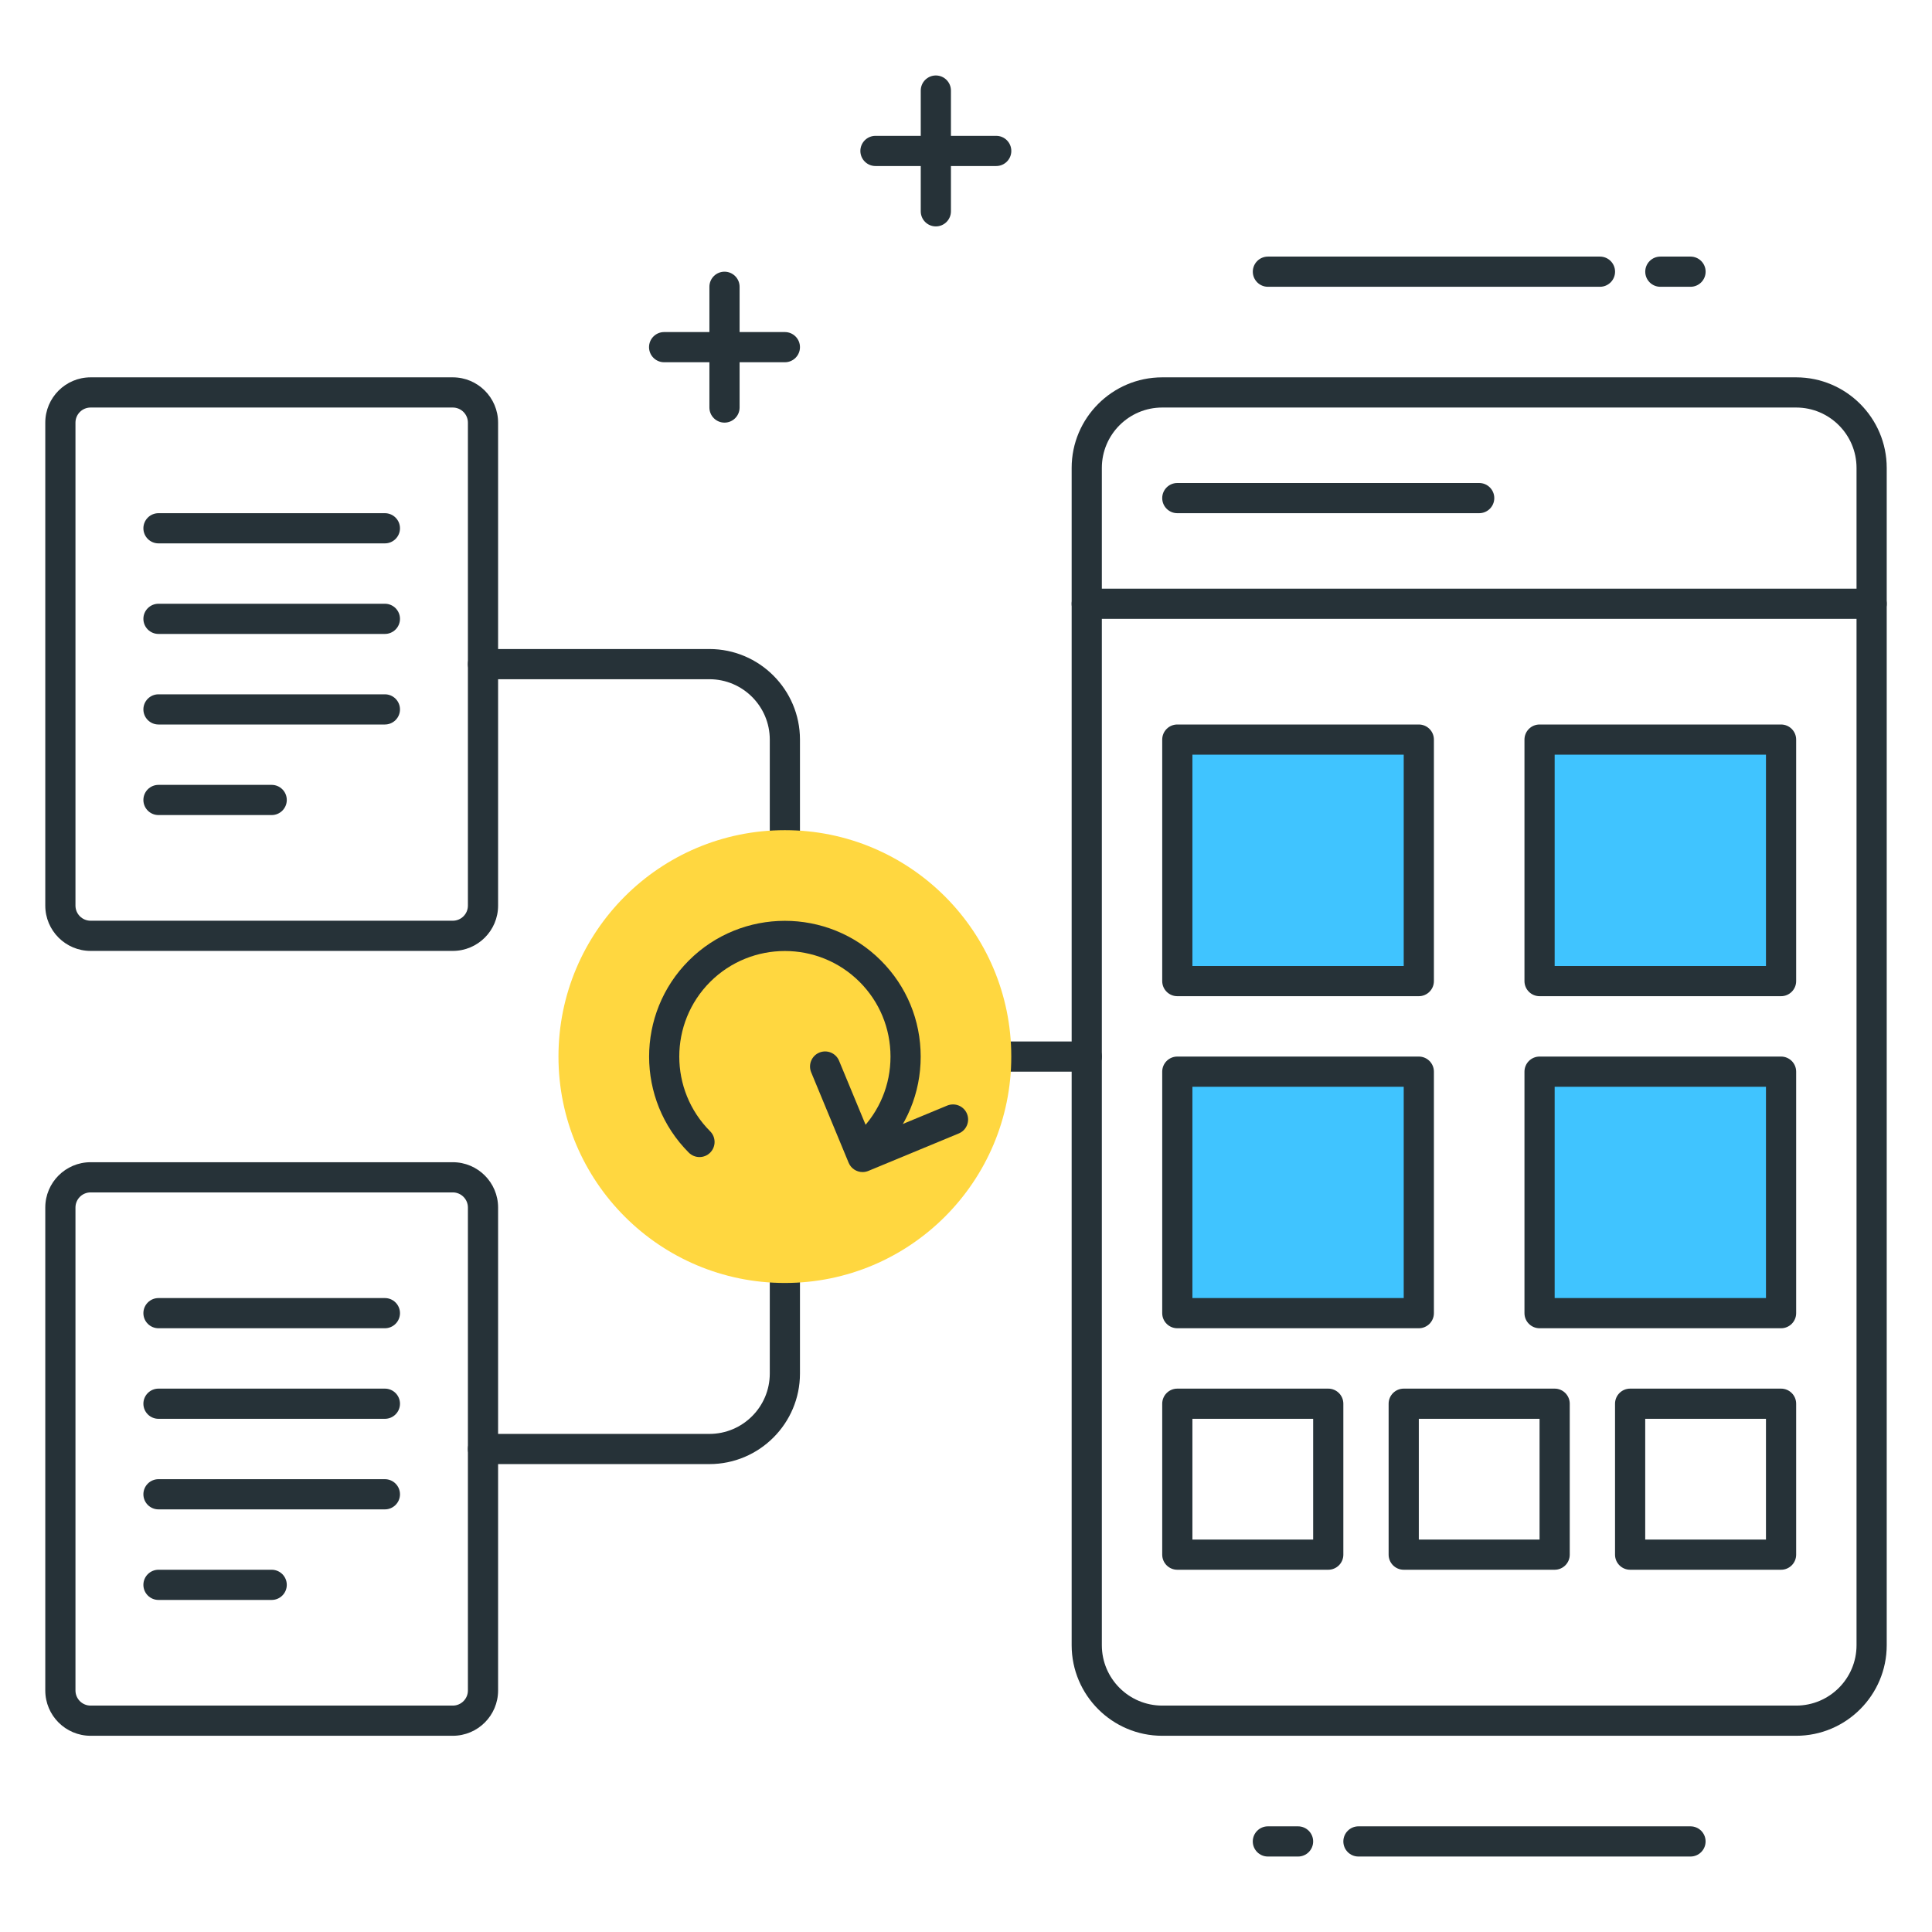
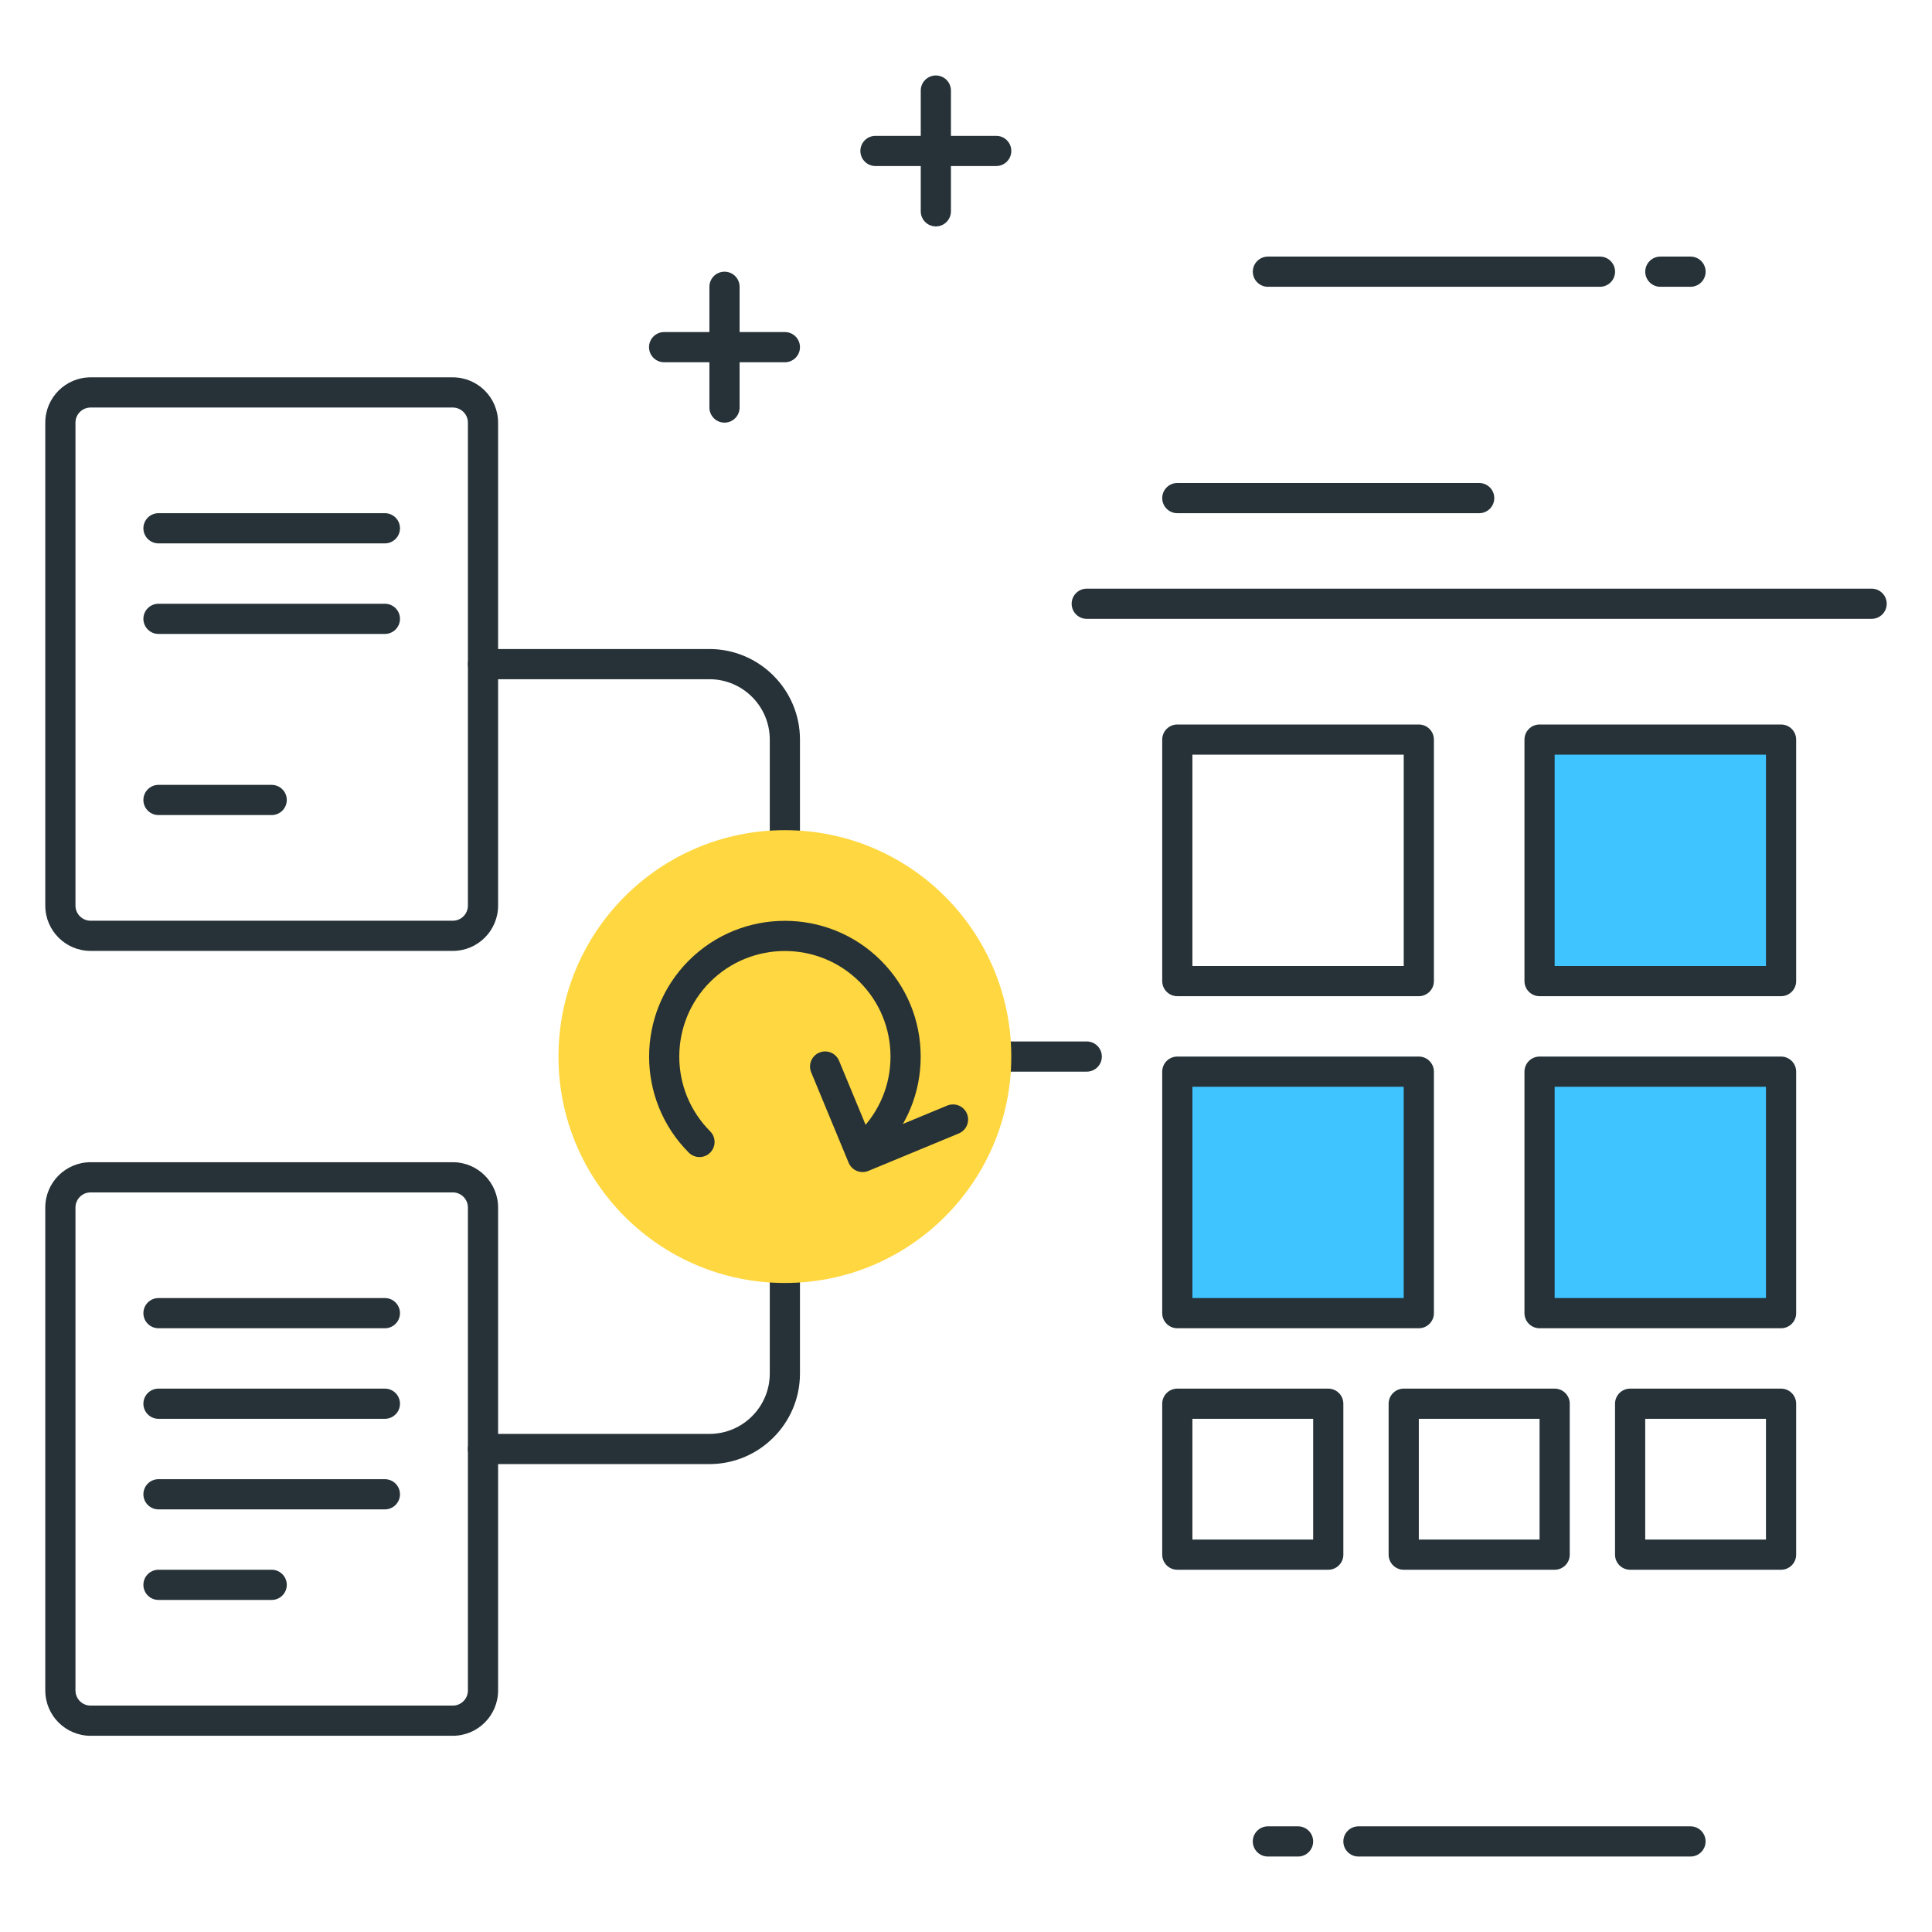
<svg xmlns="http://www.w3.org/2000/svg" version="1.1" id="Icon_Set" x="0px" y="0px" viewBox="0 0 64 64" style="enable-background:new 0 0 64 64;" xml:space="preserve">
  <style type="text/css"> .st0{fill:#263238;} .st1{fill:#FFD740;} .st2{fill:#FF5252;} .st3{fill:#40C4FF;} .st4{fill:#4DB6AC;} .st5{fill:#FFFFFF;} .st6{fill:#FFD345;} </style>
  <g>
    <g>
-       <path class="st0" d="M59.5,57.5h-21c-1.654,0-3-1.346-3-3v-39c0-1.654,1.346-3,3-3h21c1.654,0,3,1.346,3,3v39 C62.5,56.154,61.154,57.5,59.5,57.5z M38.5,13.5c-1.103,0-2,0.897-2,2v39c0,1.103,0.897,2,2,2h21c1.103,0,2-0.897,2-2v-39 c0-1.103-0.897-2-2-2H38.5z" />
-     </g>
+       </g>
    <g>
      <path class="st0" d="M62,20.5H36c-0.276,0-0.5-0.224-0.5-0.5s0.224-0.5,0.5-0.5h26c0.276,0,0.5,0.224,0.5,0.5S62.276,20.5,62,20.5 z" />
    </g>
    <g>
-       <rect x="39" y="24.5" class="st3" width="8" height="8" />
      <path class="st0" d="M47,33h-8c-0.276,0-0.5-0.224-0.5-0.5v-8c0-0.276,0.224-0.5,0.5-0.5h8c0.276,0,0.5,0.224,0.5,0.5v8 C47.5,32.776,47.276,33,47,33z M39.5,32h7v-7h-7V32z" />
    </g>
    <g>
      <rect x="51" y="24.5" class="st3" width="8" height="8" />
      <path class="st0" d="M59,33h-8c-0.276,0-0.5-0.224-0.5-0.5v-8c0-0.276,0.224-0.5,0.5-0.5h8c0.276,0,0.5,0.224,0.5,0.5v8 C59.5,32.776,59.276,33,59,33z M51.5,32h7v-7h-7V32z" />
    </g>
    <g>
      <rect x="39" y="35.5" class="st3" width="8" height="8" />
      <path class="st0" d="M47,44h-8c-0.276,0-0.5-0.224-0.5-0.5v-8c0-0.276,0.224-0.5,0.5-0.5h8c0.276,0,0.5,0.224,0.5,0.5v8 C47.5,43.776,47.276,44,47,44z M39.5,43h7v-7h-7V43z" />
    </g>
    <g>
      <rect x="51" y="35.5" class="st3" width="8" height="8" />
      <path class="st0" d="M59,44h-8c-0.276,0-0.5-0.224-0.5-0.5v-8c0-0.276,0.224-0.5,0.5-0.5h8c0.276,0,0.5,0.224,0.5,0.5v8 C59.5,43.776,59.276,44,59,44z M51.5,43h7v-7h-7V43z" />
    </g>
    <g>
      <path class="st0" d="M44,52h-5c-0.276,0-0.5-0.224-0.5-0.5v-5c0-0.276,0.224-0.5,0.5-0.5h5c0.276,0,0.5,0.224,0.5,0.5v5 C44.5,51.776,44.276,52,44,52z M39.5,51h4v-4h-4V51z" />
    </g>
    <g>
      <path class="st0" d="M59,52h-5c-0.276,0-0.5-0.224-0.5-0.5v-5c0-0.276,0.224-0.5,0.5-0.5h5c0.276,0,0.5,0.224,0.5,0.5v5 C59.5,51.776,59.276,52,59,52z M54.5,51h4v-4h-4V51z" />
    </g>
    <g>
      <path class="st0" d="M51.5,52h-5c-0.276,0-0.5-0.224-0.5-0.5v-5c0-0.276,0.224-0.5,0.5-0.5h5c0.276,0,0.5,0.224,0.5,0.5v5 C52,51.776,51.776,52,51.5,52z M47,51h4v-4h-4V51z" />
    </g>
    <g>
      <path class="st0" d="M49,17H39c-0.276,0-0.5-0.224-0.5-0.5S38.724,16,39,16h10c0.276,0,0.5,0.224,0.5,0.5S49.276,17,49,17z" />
    </g>
    <g>
      <path class="st0" d="M15,31.5H3c-0.827,0-1.5-0.673-1.5-1.5V14c0-0.827,0.673-1.5,1.5-1.5h12c0.827,0,1.5,0.673,1.5,1.5v16 C16.5,30.827,15.827,31.5,15,31.5z M3,13.5c-0.275,0-0.5,0.224-0.5,0.5v16c0,0.276,0.225,0.5,0.5,0.5h12 c0.275,0,0.5-0.224,0.5-0.5V14c0-0.276-0.225-0.5-0.5-0.5H3z" />
    </g>
    <g>
      <path class="st0" d="M12.75,18h-7.5c-0.276,0-0.5-0.224-0.5-0.5S4.974,17,5.25,17h7.5c0.276,0,0.5,0.224,0.5,0.5 S13.026,18,12.75,18z" />
    </g>
    <g>
      <path class="st0" d="M12.75,21h-7.5c-0.276,0-0.5-0.224-0.5-0.5S4.974,20,5.25,20h7.5c0.276,0,0.5,0.224,0.5,0.5 S13.026,21,12.75,21z" />
    </g>
    <g>
-       <path class="st0" d="M12.75,24h-7.5c-0.276,0-0.5-0.224-0.5-0.5S4.974,23,5.25,23h7.5c0.276,0,0.5,0.224,0.5,0.5 S13.026,24,12.75,24z" />
-     </g>
+       </g>
    <g>
      <path class="st0" d="M9,27H5.25c-0.276,0-0.5-0.224-0.5-0.5S4.974,26,5.25,26H9c0.276,0,0.5,0.224,0.5,0.5S9.276,27,9,27z" />
    </g>
    <g>
      <path class="st0" d="M15,57.5H3c-0.827,0-1.5-0.673-1.5-1.5V40c0-0.827,0.673-1.5,1.5-1.5h12c0.827,0,1.5,0.673,1.5,1.5v16 C16.5,56.827,15.827,57.5,15,57.5z M3,39.5c-0.275,0-0.5,0.224-0.5,0.5v16c0,0.276,0.225,0.5,0.5,0.5h12 c0.275,0,0.5-0.224,0.5-0.5V40c0-0.276-0.225-0.5-0.5-0.5H3z" />
    </g>
    <g>
      <path class="st0" d="M12.75,44h-7.5c-0.276,0-0.5-0.224-0.5-0.5S4.974,43,5.25,43h7.5c0.276,0,0.5,0.224,0.5,0.5 S13.026,44,12.75,44z" />
    </g>
    <g>
      <path class="st0" d="M12.75,47h-7.5c-0.276,0-0.5-0.224-0.5-0.5S4.974,46,5.25,46h7.5c0.276,0,0.5,0.224,0.5,0.5 S13.026,47,12.75,47z" />
    </g>
    <g>
      <path class="st0" d="M12.75,50h-7.5c-0.276,0-0.5-0.224-0.5-0.5S4.974,49,5.25,49h7.5c0.276,0,0.5,0.224,0.5,0.5 S13.026,50,12.75,50z" />
    </g>
    <g>
      <path class="st0" d="M9,53H5.25c-0.276,0-0.5-0.224-0.5-0.5S4.974,52,5.25,52H9c0.276,0,0.5,0.224,0.5,0.5S9.276,53,9,53z" />
    </g>
    <g>
      <path class="st0" d="M23.5,48.5H16c-0.276,0-0.5-0.224-0.5-0.5s0.224-0.5,0.5-0.5h7.5c1.103,0,2-0.897,2-2v-21 c0-1.103-0.897-2-2-2H16c-0.276,0-0.5-0.224-0.5-0.5s0.224-0.5,0.5-0.5h7.5c1.654,0,3,1.346,3,3v21 C26.5,47.154,25.154,48.5,23.5,48.5z" />
    </g>
    <g>
      <path class="st0" d="M36,35.5H26c-0.276,0-0.5-0.224-0.5-0.5s0.224-0.5,0.5-0.5h10c0.276,0,0.5,0.224,0.5,0.5S36.276,35.5,36,35.5 z" />
    </g>
    <g>
      <circle class="st1" cx="26" cy="35" r="7.5" />
    </g>
    <g>
      <path class="st0" d="M28.829,38.329c-0.128,0-0.256-0.049-0.354-0.146c-0.195-0.195-0.195-0.512,0-0.707 c0.661-0.662,1.025-1.541,1.024-2.475c0-0.936-0.364-1.814-1.024-2.475c-1.365-1.364-3.585-1.363-4.95,0 c-1.364,1.365-1.364,3.585,0,4.95c0.195,0.195,0.195,0.512,0,0.707c-0.195,0.195-0.512,0.195-0.707,0 c-1.754-1.755-1.754-4.609,0-6.364c1.753-1.753,4.609-1.755,6.364,0c0.85,0.85,1.317,1.979,1.317,3.182 c0.001,1.202-0.467,2.332-1.317,3.183C29.085,38.28,28.957,38.329,28.829,38.329z" />
    </g>
    <g>
      <path class="st0" d="M28.574,38.826c-0.196,0-0.382-0.116-0.462-0.309l-1.241-2.996c-0.105-0.255,0.016-0.548,0.271-0.653 c0.257-0.105,0.548,0.017,0.653,0.271l1.05,2.534l2.534-1.05c0.258-0.104,0.548,0.017,0.653,0.271 c0.105,0.255-0.016,0.548-0.271,0.653l-2.996,1.241C28.703,38.813,28.638,38.826,28.574,38.826z" />
    </g>
    <g>
      <path class="st0" d="M43,61.5h-1c-0.276,0-0.5-0.224-0.5-0.5s0.224-0.5,0.5-0.5h1c0.276,0,0.5,0.224,0.5,0.5S43.276,61.5,43,61.5z " />
    </g>
    <g>
      <path class="st0" d="M56,61.5H45c-0.276,0-0.5-0.224-0.5-0.5s0.224-0.5,0.5-0.5h11c0.276,0,0.5,0.224,0.5,0.5S56.276,61.5,56,61.5 z" />
    </g>
    <g>
      <path class="st0" d="M56.001,9.5h-1c-0.276,0-0.5-0.224-0.5-0.5s0.224-0.5,0.5-0.5h1c0.276,0,0.5,0.224,0.5,0.5 S56.277,9.5,56.001,9.5z" />
    </g>
    <g>
      <path class="st0" d="M53.001,9.5h-11c-0.276,0-0.5-0.224-0.5-0.5s0.224-0.5,0.5-0.5h11c0.276,0,0.5,0.224,0.5,0.5 S53.277,9.5,53.001,9.5z" />
    </g>
    <g>
      <path class="st0" d="M33.001,5.5h-4c-0.276,0-0.5-0.224-0.5-0.5s0.224-0.5,0.5-0.5h4c0.276,0,0.5,0.224,0.5,0.5 S33.277,5.5,33.001,5.5z" />
    </g>
    <g>
      <path class="st0" d="M31.001,7.5c-0.276,0-0.5-0.224-0.5-0.5V3c0-0.276,0.224-0.5,0.5-0.5s0.5,0.224,0.5,0.5v4 C31.501,7.276,31.277,7.5,31.001,7.5z" />
    </g>
    <g>
      <path class="st0" d="M26,12h-4c-0.276,0-0.5-0.224-0.5-0.5S21.724,11,22,11h4c0.276,0,0.5,0.224,0.5,0.5S26.276,12,26,12z" />
    </g>
    <g>
      <path class="st0" d="M24,14c-0.276,0-0.5-0.224-0.5-0.5v-4C23.5,9.224,23.724,9,24,9s0.5,0.224,0.5,0.5v4 C24.5,13.776,24.276,14,24,14z" />
    </g>
  </g>
</svg>